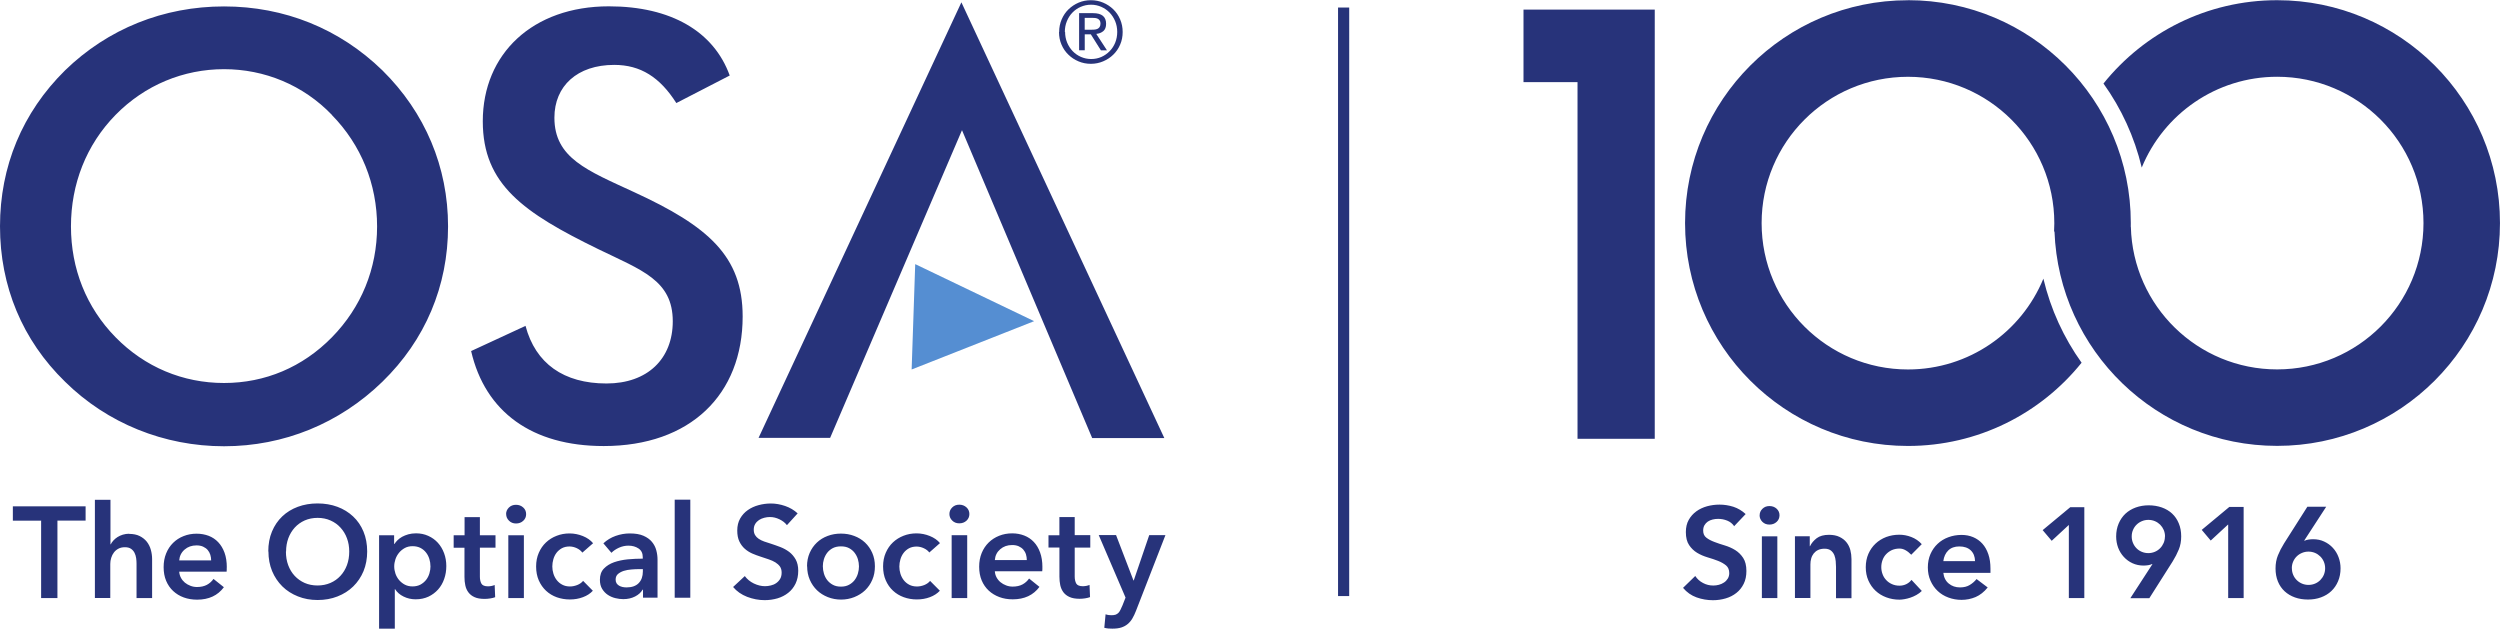
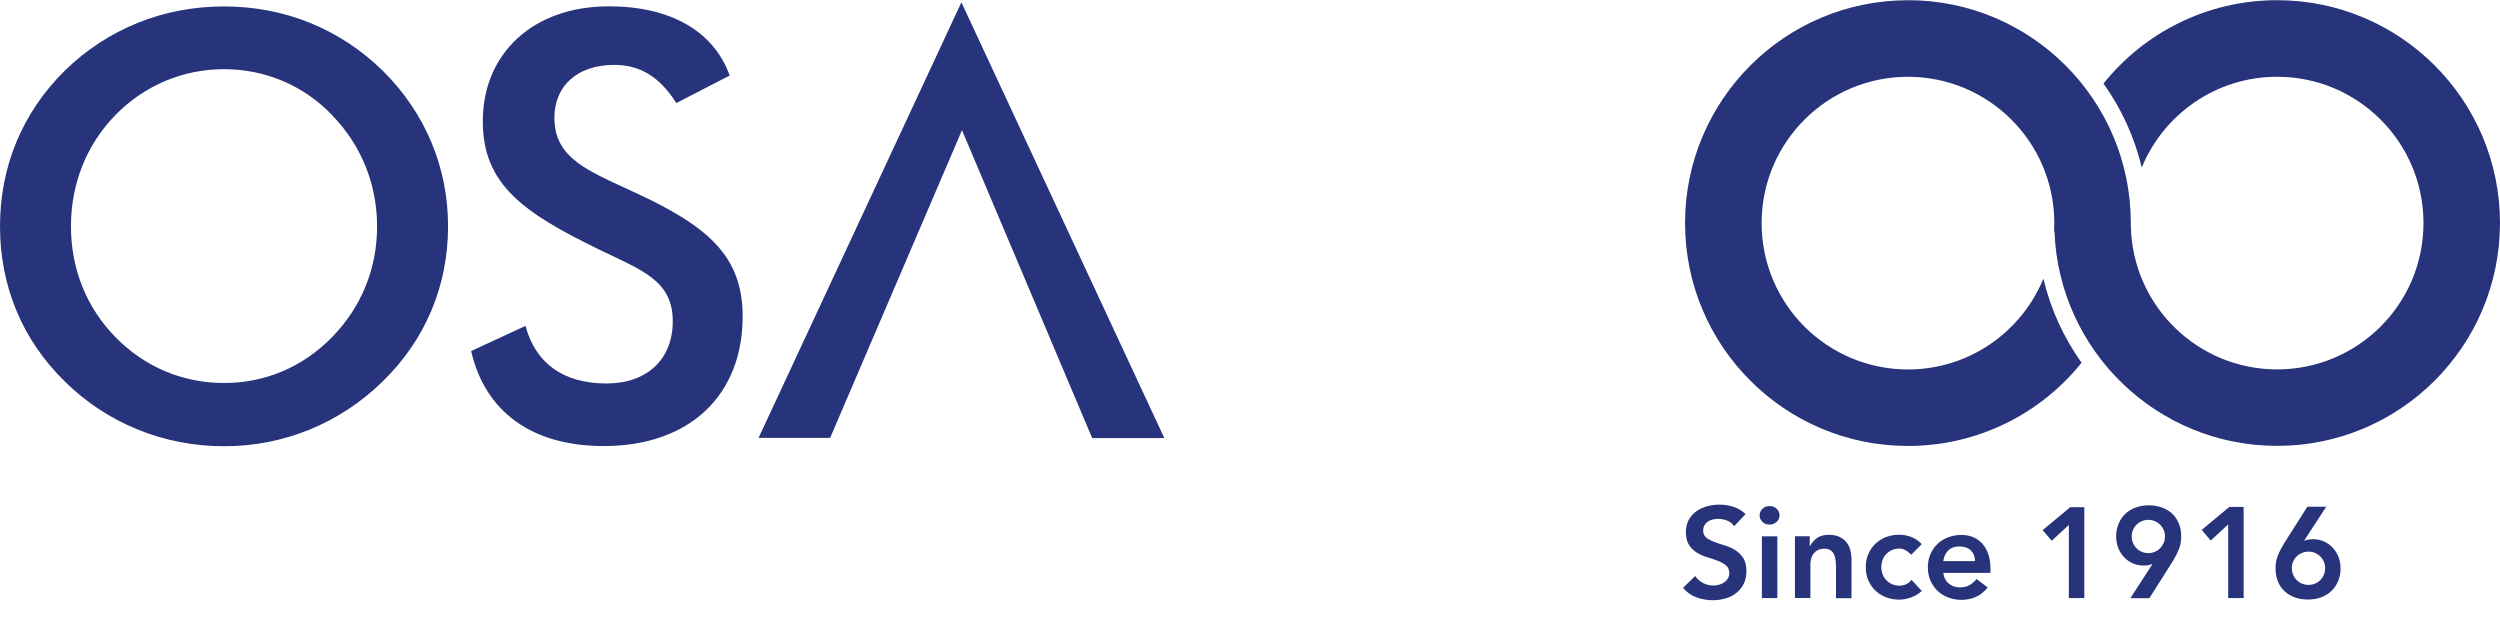
<svg xmlns="http://www.w3.org/2000/svg" width="505.825" height="127.313" viewBox="0 0 505.825 127.312">
-   <path d="M219.476 6.018h1.178c.25 0 .5-.007.742-.025.242-.018.453-.064.64-.147.183-.08.33-.208.448-.38.115-.173.176-.41.176-.71 0-.253-.054-.457-.158-.615-.103-.15-.237-.27-.398-.35-.162-.08-.342-.13-.535-.15-.2-.02-.4-.03-.59-.03h-1.51v2.41zm-1.14-3.356h2.834c1.752 0 2.627.718 2.627 2.147 0 .67-.19 1.17-.57 1.49-.377.32-.855.5-1.417.56l2.16 3.32h-1.228l-2.038-3.24h-1.228v3.23h-1.14V2.66zM215.5 6.435c0 .782.136 1.507.412 2.178.28.668.653 1.246 1.127 1.738.47.49 1.03.88 1.67 1.16.64.28 1.34.43 2.07.43.73 0 1.43-.14 2.06-.42.63-.28 1.19-.67 1.67-1.16.48-.49.86-1.07 1.13-1.73.27-.67.41-1.39.41-2.18 0-.77-.14-1.49-.42-2.17-.28-.67-.66-1.25-1.14-1.75-.48-.49-1.04-.87-1.67-1.15-.64-.28-1.33-.43-2.07-.43-.74 0-1.43.15-2.08.43-.65.28-1.21.67-1.68 1.16-.48.49-.85 1.07-1.13 1.75-.28.68-.41 1.4-.41 2.18m-1.15 0c0-.91.17-1.76.51-2.55.34-.79.8-1.47 1.39-2.04.59-.57 1.27-1.02 2.04-1.35.78-.33 1.6-.49 2.48-.49s1.7.16 2.48.49c.78.33 1.46.78 2.05 1.35.59.57 1.05 1.25 1.39 2.04.34.79.51 1.64.51 2.55 0 .93-.17 1.78-.51 2.56-.34.79-.81 1.47-1.39 2.03-.59.58-1.27 1.02-2.05 1.35-.78.33-1.61.5-2.48.5-.88 0-1.71-.16-2.49-.49-.78-.33-1.46-.77-2.05-1.35-.59-.56-1.06-1.24-1.4-2.03-.34-.78-.51-1.63-.51-2.55m-206 98.85H2.6v-2.9h14.72v2.89h-5.7V121h-3.3v-15.71m17.82 2.732c.82 0 1.53.144 2.116.433.58.29 1.06.67 1.44 1.14.37.475.65 1.02.82 1.635.17.61.26 1.24.26 1.89v7.887h-3.15v-6.94c0-.37-.023-.752-.078-1.144-.057-.396-.168-.752-.33-1.074-.17-.33-.4-.6-.71-.81-.306-.21-.71-.32-1.22-.32s-.946.09-1.316.29c-.37.19-.677.45-.92.77s-.43.68-.55 1.09c-.126.4-.188.81-.188 1.23v6.9H19.2v-19.87h3.152v9.01h.052c.126-.26.303-.52.54-.78.238-.26.515-.49.826-.69.32-.2.68-.37 1.08-.49.402-.12.84-.19 1.314-.19m16.56 5.42c0-.4-.06-.79-.17-1.16-.116-.37-.298-.69-.54-.98-.247-.28-.558-.5-.93-.67-.38-.17-.82-.25-1.33-.25-.947 0-1.75.28-2.406.85-.656.57-1.02 1.3-1.09 2.19h6.465zm3.152 1.42v.42c0 .14-.008.28-.026.42h-9.592c.034.45.152.87.356 1.24.2.38.467.7.8.98.334.27.708.48 1.13.64.42.16.856.24 1.312.24.788 0 1.456-.15 2-.44.54-.29.99-.69 1.34-1.2l2.102 1.68c-1.245 1.68-3.05 2.52-5.413 2.52-.98 0-1.885-.15-2.708-.45-.826-.3-1.537-.74-2.14-1.3-.605-.56-1.08-1.25-1.42-2.06-.344-.81-.51-1.74-.51-2.77 0-1.02.166-1.94.51-2.78.34-.84.808-1.54 1.404-2.13.6-.59 1.3-1.05 2.12-1.37.82-.33 1.7-.49 2.64-.49.88 0 1.69.15 2.44.43.75.29 1.39.72 1.93 1.29.54.57.97 1.28 1.28 2.13.31.85.46 1.84.46 2.98m11.96-3.21c0 1 .15 1.92.46 2.75.31.83.75 1.56 1.32 2.17.57.61 1.25 1.09 2.02 1.43.78.34 1.65.51 2.59.51s1.81-.17 2.6-.51c.79-.34 1.47-.82 2.04-1.44.57-.61 1.01-1.34 1.32-2.17.31-.84.46-1.75.46-2.75 0-.96-.15-1.86-.46-2.68-.3-.82-.74-1.54-1.3-2.15-.56-.62-1.23-1.1-2.02-1.45-.78-.35-1.66-.53-2.62-.53-.96 0-1.83.18-2.61.52-.78.35-1.45.83-2.01 1.44-.56.62-.99 1.33-1.3 2.15-.3.83-.46 1.72-.46 2.69m-3.6 0c0-1.49.25-2.84.75-4.04.5-1.2 1.2-2.22 2.08-3.06.88-.84 1.94-1.49 3.15-1.94 1.22-.45 2.55-.68 3.98-.68 1.46 0 2.8.23 4.02.68 1.23.46 2.29 1.11 3.18 1.95.9.84 1.6 1.86 2.1 3.06s.75 2.55.75 4.03c0 1.45-.25 2.78-.74 3.98-.5 1.2-1.2 2.23-2.09 3.1-.89.87-1.95 1.54-3.18 2.02-1.22.48-2.56.72-4.02.72-1.43 0-2.76-.24-3.98-.73-1.21-.48-2.27-1.15-3.15-2.02-.88-.87-1.58-1.91-2.08-3.11-.49-1.2-.74-2.53-.74-3.98m32.78 3c0-.5-.07-.98-.22-1.46s-.37-.92-.67-1.3c-.3-.39-.67-.7-1.13-.94-.46-.23-.99-.35-1.6-.35-.58 0-1.1.12-1.55.36-.46.25-.85.57-1.17.95-.32.39-.57.82-.74 1.32-.16.49-.25.97-.25 1.47 0 .49.09.98.25 1.46.17.48.41.91.74 1.3.33.38.71.69 1.17.93.46.24.98.35 1.55.35.61 0 1.15-.13 1.61-.37.45-.25.83-.57 1.13-.95.3-.38.52-.82.67-1.31.15-.5.22-.99.22-1.47m-7.36-6.26v1.76h.08c.15-.25.36-.5.61-.75.26-.26.57-.48.93-.69.37-.2.79-.37 1.25-.5.47-.13.99-.2 1.56-.2.9 0 1.72.17 2.47.51.76.34 1.41.81 1.95 1.4.54.6.96 1.3 1.26 2.11.3.81.45 1.67.45 2.6 0 .93-.14 1.8-.43 2.61-.28.82-.7 1.53-1.23 2.13-.54.6-1.19 1.09-1.95 1.45-.76.35-1.62.54-2.59.54-.89 0-1.71-.19-2.45-.56-.74-.36-1.32-.86-1.72-1.5h-.05v7.996H76.7v-18.9h3.02m12.07 2.52v-2.52h2.207v-3.66h3.1v3.66h3.16v2.52h-3.16v5.86c0 .564.1 1.027.3 1.397.2.37.65.56 1.35.56.21 0 .43-.03.68-.07.244-.047.46-.11.66-.2l.1 2.47c-.28.11-.62.19-1 .25-.39.06-.76.094-1.11.094-.84 0-1.53-.11-2.05-.35-.53-.23-.94-.56-1.25-.97-.31-.41-.52-.89-.63-1.42-.12-.53-.17-1.11-.17-1.72v-5.89h-2.2m11.06-2.52h3.16V121h-3.15v-12.61zm-.44-4.28c0-.51.186-.95.564-1.33.38-.38.86-.56 1.44-.56s1.06.18 1.46.54c.4.36.59.81.59 1.35s-.19.994-.59 1.353c-.39.36-.87.538-1.45.538s-1.05-.19-1.43-.57c-.38-.38-.57-.82-.57-1.33m15.4 7.78c-.25-.35-.61-.64-1.1-.88-.49-.23-.99-.35-1.49-.35-.58 0-1.09.12-1.53.35-.43.24-.8.55-1.09.93-.29.385-.5.82-.64 1.3-.14.486-.21.97-.21 1.46s.07.97.22 1.457c.15.48.37.915.67 1.3.3.385.67.7 1.12.934.45.24.96.36 1.56.36.5 0 .98-.1 1.47-.29.5-.2.89-.47 1.19-.84l1.97 2c-.52.56-1.19 1-2.01 1.3-.81.31-1.69.46-2.64.46-.93 0-1.81-.15-2.64-.44-.83-.3-1.56-.74-2.18-1.32-.62-.58-1.11-1.28-1.47-2.1-.36-.83-.54-1.77-.54-2.81 0-1.02.18-1.94.54-2.76.36-.83.84-1.53 1.46-2.11.62-.58 1.33-1.028 2.15-1.34.81-.32 1.68-.48 2.61-.48.93 0 1.83.18 2.7.53.87.35 1.56.84 2.07 1.45l-2.16 1.89m12.23 3.35h-.71c-.51 0-1.04.022-1.6.07-.56.04-1.08.14-1.55.283-.47.15-.86.367-1.18.637-.31.27-.47.65-.47 1.12 0 .3.06.55.19.76.13.2.31.36.51.48.21.12.45.21.71.27.26.05.53.08.79.08 1.08 0 1.91-.29 2.47-.87.56-.58.84-1.37.84-2.37v-.44zm.05 4.153h-.1c-.32.56-.82 1.02-1.52 1.38-.7.36-1.5.54-2.39.54-.51 0-1.04-.064-1.59-.2-.55-.13-1.06-.35-1.52-.653-.47-.31-.85-.71-1.16-1.21-.31-.5-.46-1.12-.46-1.85 0-.94.26-1.7.8-2.26.53-.56 1.22-.99 2.06-1.29.84-.29 1.77-.49 2.8-.59 1.02-.09 2.03-.14 3.01-.14v-.31c0-.79-.29-1.37-.86-1.75-.57-.38-1.25-.57-2.04-.57-.66 0-1.3.14-1.92.42-.61.28-1.12.62-1.52 1.03l-1.63-1.92c.72-.67 1.55-1.17 2.48-1.5.93-.33 1.89-.5 2.85-.5 1.13 0 2.05.15 2.78.47.73.32 1.3.73 1.72 1.24.42.51.72 1.08.88 1.71.17.63.25 1.26.25 1.89v7.68h-2.94v-1.58m6.41 1.6h3.16V101.1h-3.16V121zm22.68-14.72c-.35-.46-.84-.84-1.48-1.15-.64-.31-1.28-.46-1.93-.46-.38 0-.77.05-1.15.15-.39.1-.74.25-1.05.45-.31.21-.57.47-.77.79-.2.33-.3.71-.3 1.17 0 .43.09.78.26 1.08.18.3.42.55.73.76.3.21.67.39 1.11.55.44.16.92.32 1.44.47.59.2 1.22.41 1.86.66.64.25 1.22.57 1.76.97.54.41.97.92 1.32 1.53.34.62.52 1.38.52 2.29 0 1-.19 1.87-.55 2.62-.37.748-.86 1.368-1.48 1.85-.62.49-1.33.86-2.15 1.108-.83.24-1.7.37-2.61.37-1.21 0-2.39-.23-3.55-.67-1.15-.45-2.1-1.11-2.84-1.99l2.37-2.21c.46.63 1.07 1.13 1.83 1.5.77.365 1.52.546 2.25.546.39 0 .79-.05 1.19-.15.4-.09.77-.25 1.09-.48.33-.23.59-.515.79-.856.2-.34.3-.76.3-1.27 0-.49-.12-.9-.34-1.22-.23-.32-.54-.6-.92-.84-.39-.24-.84-.44-1.37-.62-.52-.17-1.07-.36-1.65-.55-.56-.18-1.12-.39-1.68-.63-.557-.25-1.06-.57-1.51-.97-.447-.4-.81-.89-1.09-1.48s-.42-1.32-.42-2.19c0-.95.2-1.76.593-2.45.39-.68.91-1.25 1.55-1.695.638-.45 1.36-.78 2.18-1 .816-.22 1.64-.33 2.49-.33.94 0 1.9.17 2.87.5.97.332 1.82.832 2.537 1.5l-2.157 2.37m7.26 8.36c0 .49.07.97.22 1.47.15.49.375.93.67 1.31.3.38.68.7 1.13.94.46.25 1 .37 1.63.37.634 0 1.18-.12 1.634-.37.458-.24.83-.56 1.13-.94.298-.39.52-.83.67-1.32.15-.496.22-.985.22-1.47 0-.497-.08-.98-.22-1.46-.15-.485-.38-.92-.67-1.3-.3-.39-.68-.7-1.13-.937-.46-.24-1-.35-1.64-.35-.62 0-1.17.12-1.63.353-.45.24-.83.55-1.13.934-.29.38-.52.82-.67 1.3-.15.48-.22.96-.22 1.46m-3.2 0c0-1 .18-1.91.54-2.73.36-.82.85-1.51 1.46-2.09.61-.58 1.34-1.03 2.18-1.34.84-.32 1.735-.47 2.68-.47.95 0 1.846.15 2.687.47.84.31 1.57.76 2.19 1.34.61.58 1.1 1.27 1.46 2.09.36.81.54 1.72.54 2.72s-.17 1.91-.53 2.73c-.35.82-.84 1.53-1.45 2.12-.62.59-1.35 1.04-2.19 1.38-.84.33-1.73.5-2.68.5-.943 0-1.84-.17-2.68-.5-.84-.34-1.57-.79-2.18-1.38-.61-.59-1.1-1.29-1.46-2.12-.36-.83-.54-1.74-.54-2.74m24.737-2.76c-.25-.35-.61-.64-1.11-.88-.49-.23-.99-.35-1.49-.35-.58 0-1.09.12-1.525.35-.44.24-.8.55-1.09.93-.29.38-.51.82-.65 1.3-.14.48-.22.97-.22 1.46s.07.98.22 1.46.37.91.67 1.3c.29.38.67.69 1.12.93.44.23.96.35 1.56.35.49 0 .99-.1 1.47-.29.49-.2.89-.48 1.18-.84l1.98 1.99c-.53.56-1.2 1-2.01 1.3-.82.31-1.7.46-2.65.46-.93 0-1.81-.15-2.64-.45-.83-.3-1.56-.74-2.18-1.32-.62-.57-1.11-1.27-1.47-2.1-.36-.82-.54-1.76-.54-2.81 0-1.02.18-1.935.54-2.76.36-.83.84-1.53 1.46-2.11.61-.575 1.33-1.02 2.14-1.338.82-.32 1.69-.48 2.62-.48.92 0 1.82.18 2.69.53.87.35 1.56.83 2.06 1.44l-2.16 1.9m4.52-3.5h3.15V121h-3.15v-12.61zm-.45-4.28c0-.51.18-.956.56-1.33.38-.38.85-.566 1.43-.566s1.06.18 1.46.54c.39.36.59.81.59 1.35s-.2.996-.59 1.355c-.4.36-.88.53-1.46.53s-1.06-.19-1.43-.57c-.38-.37-.56-.82-.56-1.32m15.66 9.33c0-.41-.06-.79-.17-1.16-.11-.366-.3-.69-.54-.97-.25-.28-.56-.5-.93-.67-.38-.17-.82-.25-1.33-.25-.95 0-1.75.28-2.41.85-.66.57-1.02 1.29-1.09 2.19h6.46zm3.15 1.42v.42c0 .14-.01.28-.03.42h-9.59c.03.45.15.87.35 1.24.21.383.47.705.81.98.33.27.71.484 1.13.64.41.16.85.24 1.31.24.78 0 1.45-.147 1.99-.436.54-.29.99-.69 1.34-1.197l2.1 1.69c-1.245 1.68-3.05 2.52-5.41 2.52-.984 0-1.884-.15-2.71-.46-.82-.31-1.54-.74-2.15-1.31-.6-.56-1.08-1.25-1.42-2.06-.34-.81-.51-1.74-.51-2.77 0-1.01.17-1.94.51-2.77.34-.83.82-1.54 1.41-2.12.6-.59 1.3-1.04 2.12-1.37.82-.33 1.7-.49 2.64-.49.88 0 1.69.15 2.44.44.747.29 1.39.72 1.93 1.29.547.57.97 1.28 1.277 2.13.31.85.47 1.84.47 2.98m1.23-3.94v-2.52h2.206v-3.67h3.1v3.65h3.15v2.52h-3.15v5.86c0 .57.11 1.03.3 1.4.21.37.66.56 1.36.56.21 0 .44-.03.68-.07.25-.05.46-.11.66-.2l.1 2.47c-.275.11-.61.19-.994.25-.38.06-.75.09-1.1.09-.84 0-1.52-.12-2.05-.36-.53-.235-.94-.56-1.25-.97-.3-.41-.51-.88-.63-1.42-.11-.53-.17-1.1-.17-1.72v-5.9h-2.21m10.17-2.52h3.5l3.52 9.18h.06l3.13-9.17h3.28l-5.96 15.322c-.22.58-.47 1.09-.73 1.54-.26.45-.58.82-.95 1.13-.37.31-.8.54-1.3.7-.5.16-1.1.23-1.8.23-.26 0-.53 0-.8-.03-.27-.02-.55-.076-.83-.146l.26-2.73c.21.08.42.12.62.15s.39.04.56.04c.33 0 .61-.04.84-.11.23-.09.42-.21.58-.37.16-.17.29-.37.41-.62.13-.24.26-.53.4-.87l.63-1.6-5.41-12.61m48.4 12.3h2.26V1.53h-2.26v119.15zM308.25 1.93v14.69h10.93v72.16h15.626V1.945H308.25" fill="#27337a" />
  <path d="M386.04.037c24.9 0 45.086 20.186 45.086 45.084l-.006.78.018.02c.418 15.99 13.507 28.82 29.596 28.82 16.356 0 29.61-13.25 29.61-29.61 0-16.35-13.254-29.6-29.61-29.6-12.37 0-22.97 7.59-27.396 18.37-1.473-6.21-4.138-11.97-7.742-17C433.86 6.61 446.53.04 460.734.04c24.897 0 45.086 20.185 45.086 45.083 0 24.91-20.19 45.09-45.086 45.09-24.33 0-44.16-19.27-45.05-43.39h-.002l-.083.04c.03-.54.04-1.09.05-1.64v-.08c0-16.353-13.26-29.607-29.61-29.607-16.36 0-29.61 13.254-29.61 29.607 0 16.354 13.25 29.61 29.61 29.61 12.37 0 22.97-7.59 27.4-18.374 1.47 6.22 4.13 11.97 7.73 17.01-8.26 10.27-20.93 16.84-35.14 16.84-24.9 0-45.09-20.19-45.09-45.09 0-24.9 20.19-45.09 45.08-45.09" fill="#27337a" fill-rule="evenodd" />
  <path d="M350.86 106.442c-.35-.502-.81-.874-1.395-1.106-.585-.237-1.198-.353-1.84-.353-.38 0-.753.04-1.105.13-.357.084-.68.226-.97.414-.284.195-.516.443-.69.746-.175.304-.258.665-.258 1.085 0 .623.214 1.103.65 1.433.434.34.974.62 1.617.86.64.25 1.34.48 2.11.71.76.23 1.46.54 2.11.94.64.4 1.18.93 1.61 1.59.43.66.65 1.54.65 2.64 0 1-.18 1.86-.55 2.6-.37.74-.86 1.36-1.48 1.84-.62.49-1.33.86-2.15 1.1-.82.24-1.68.37-2.58.37-1.15 0-2.25-.19-3.32-.57-1.06-.38-1.98-1.02-2.74-1.93l2.47-2.4c.4.61.92 1.08 1.58 1.42.65.35 1.34.51 2.07.51.38 0 .76-.05 1.14-.15.38-.1.73-.26 1.04-.47.31-.2.56-.47.76-.79.19-.32.29-.69.29-1.1 0-.68-.22-1.2-.65-1.56-.44-.36-.98-.67-1.62-.92-.64-.25-1.35-.49-2.11-.71-.77-.23-1.47-.53-2.12-.92s-1.19-.92-1.62-1.56c-.44-.65-.66-1.53-.66-2.63 0-.95.19-1.78.58-2.47.39-.69.9-1.27 1.54-1.73.63-.46 1.36-.8 2.18-1.03.82-.22 1.65-.33 2.5-.33.97 0 1.91.15 2.83.44.91.3 1.73.79 2.47 1.47l-2.4 2.53m5.68 1.98h3.13V121h-3.13v-12.52zm-.45-4.26c0-.5.18-.94.56-1.31.37-.37.84-.56 1.42-.56s1.06.18 1.45.53c.39.36.59.81.59 1.34-.01.54-.2.99-.59 1.34-.39.36-.88.54-1.45.54s-1.05-.18-1.43-.56c-.37-.37-.56-.81-.56-1.32m7.18 4.25h2.97v2.01h.05c.29-.62.75-1.16 1.36-1.63.61-.45 1.43-.68 2.48-.68.83 0 1.54.14 2.12.42.58.28 1.06.64 1.42 1.1.36.45.62.97.78 1.56.15.59.23 1.21.23 1.85v7.9h-3.13v-6.34c0-.35-.02-.73-.06-1.16-.04-.42-.13-.83-.27-1.2-.15-.37-.38-.69-.69-.94-.32-.25-.75-.38-1.28-.38-.52 0-.96.09-1.32.26-.36.17-.65.41-.89.7-.23.3-.41.64-.51 1.02-.11.38-.16.78-.16 1.2v6.8h-3.13v-12.52m23.53 3.76c-.37-.38-.75-.69-1.15-.91-.4-.23-.81-.34-1.23-.34-.57 0-1.08.11-1.54.31-.45.21-.84.49-1.16.83-.33.35-.57.75-.73 1.2-.17.46-.25.93-.25 1.41 0 .49.08.96.25 1.41.16.45.4.85.73 1.2.32.35.71.63 1.16.83.45.21.97.32 1.54.32.49 0 .94-.1 1.36-.3.42-.2.78-.49 1.07-.87l2.09 2.24c-.32.31-.67.58-1.09.81-.41.23-.82.41-1.24.55-.42.14-.82.24-1.2.3-.38.07-.72.1-1 .1-.94 0-1.83-.16-2.66-.47-.84-.31-1.56-.76-2.17-1.33-.61-.57-1.09-1.26-1.45-2.07-.36-.81-.53-1.71-.53-2.7 0-.99.18-1.89.53-2.7.36-.81.84-1.5 1.45-2.07.6-.57 1.33-1.02 2.16-1.34.84-.31 1.72-.46 2.66-.46.8 0 1.61.15 2.41.46.81.31 1.52.79 2.12 1.45l-2.16 2.17m12.94 1.26c-.02-.92-.31-1.64-.86-2.17-.56-.53-1.33-.8-2.32-.8-.94 0-1.69.27-2.24.81-.55.54-.88 1.26-1 2.16h6.42zm-6.42 2.35c.1.94.47 1.67 1.1 2.19s1.38.78 2.27.78c.78 0 1.43-.16 1.96-.48.54-.32 1-.72 1.4-1.21l2.25 1.7c-.73.91-1.55 1.55-2.45 1.94-.91.38-1.85.57-2.84.57-.94 0-1.83-.16-2.66-.47-.84-.31-1.56-.75-2.17-1.33-.61-.57-1.09-1.26-1.45-2.07s-.54-1.71-.54-2.7c0-.99.18-1.89.53-2.7.36-.81.84-1.5 1.45-2.07.61-.58 1.33-1.02 2.17-1.33.83-.31 1.72-.47 2.66-.47.86 0 1.66.15 2.38.46.72.31 1.34.75 1.85 1.32.51.57.91 1.28 1.2 2.13.29.85.43 1.81.43 2.91v.86h-9.55m25.41-9.7l-3.47 3.21-1.83-2.16 5.59-4.64h2.84V121h-3.13v-14.88m19.46 2.43c0-.474-.09-.91-.26-1.32-.18-.41-.42-.765-.72-1.07-.31-.3-.66-.543-1.07-.715-.41-.17-.85-.26-1.32-.26-.47 0-.91.09-1.32.265-.41.17-.77.41-1.07.71-.31.3-.55.66-.72 1.07-.18.41-.26.84-.26 1.318 0 .47.09.91.26 1.313.17.41.41.77.71 1.07.3.31.66.55 1.07.72.41.17.85.26 1.31.26.47 0 .91-.09 1.32-.26.41-.17.76-.41 1.07-.72.3-.3.54-.66.72-1.07.17-.4.26-.84.26-1.31m-6.97 12.44l4.43-6.83-.05-.05c-.19.11-.45.18-.77.24-.32.05-.64.08-.95.08-.82 0-1.568-.16-2.247-.47-.68-.31-1.26-.74-1.76-1.28-.49-.53-.88-1.16-1.15-1.87-.26-.71-.4-1.47-.4-2.27 0-.95.17-1.82.5-2.6.33-.78.79-1.45 1.37-2 .58-.54 1.28-.96 2.09-1.26.81-.29 1.69-.44 2.62-.44.96 0 1.84.15 2.65.43.81.29 1.51.7 2.09 1.24.58.54 1.03 1.2 1.35 1.98.33.78.49 1.66.49 2.64 0 .98-.16 1.86-.485 2.65-.32.79-.74 1.6-1.24 2.41l-4.72 7.44h-3.81m19.7-14.87l-3.47 3.21-1.82-2.16 5.58-4.64h2.9V121h-3.13v-14.86m12.89 8.84c0 .47.082.91.26 1.32.17.41.412.76.72 1.07.3.3.66.54 1.07.714.4.17.85.26 1.312.26.47 0 .91-.09 1.32-.26.41-.17.765-.416 1.07-.72.302-.31.542-.66.715-1.07.17-.41.26-.85.26-1.32 0-.47-.09-.91-.26-1.316-.175-.41-.415-.77-.72-1.07-.31-.305-.66-.545-1.07-.72-.41-.17-.85-.26-1.32-.26-.47 0-.91.09-1.32.266-.41.17-.77.41-1.07.71-.305.3-.546.66-.72 1.07-.175.408-.26.84-.26 1.31m6.96-12.44l-4.44 6.83.05.06c.2-.103.45-.182.77-.234.33-.05.64-.08.96-.08.82 0 1.57.15 2.24.47.68.31 1.27.74 1.76 1.272.5.54.88 1.163 1.15 1.88.27.71.41 1.47.41 2.27 0 .953-.17 1.823-.5 2.604-.33.79-.79 1.45-1.37 2-.58.55-1.28.97-2.09 1.267-.81.3-1.685.44-2.62.44-.97 0-1.86-.14-2.66-.43s-1.496-.7-2.078-1.24c-.58-.54-1.04-1.2-1.357-1.98-.32-.786-.48-1.66-.48-2.635 0-.98.16-1.86.48-2.65.32-.79.73-1.596 1.24-2.414l4.72-7.43h3.8M67.16 23.25c-5.814-6.05-13.645-9.254-21.833-9.254-8.188 0-16.02 3.204-21.95 9.255-5.934 6.06-9.02 14.01-9.02 22.55 0 8.54 3.086 16.38 9.02 22.43 5.93 6.05 13.644 9.26 21.95 9.26s15.9-3.2 21.833-9.25c5.932-6.05 9.136-13.88 9.136-22.42 0-8.54-3.204-16.49-9.136-22.54zm10.204 53.99c-8.66 8.424-19.934 13.05-32.037 13.05-12.103 0-23.613-4.626-32.156-13.05C4.51 68.814 0 57.897 0 45.795c0-12.103 4.51-23.02 13.17-31.563C21.834 5.81 33.107 1.3 45.328 1.3c12.222 0 23.376 4.51 32.037 12.933 8.662 8.543 13.29 19.578 13.29 31.563 0 12.102-4.628 23.02-13.29 31.443m28.97-11.28c2.02 7.59 7.714 11.63 16.376 11.63 8.31 0 13.41-4.99 13.41-12.58 0-8.31-6.29-10.33-15.07-14.6-15.07-7.36-23.37-13.05-23.37-25.87 0-13.65 10.09-23.26 25.51-23.26 12.58 0 21.24 5.1 24.45 14l-10.8 5.57c-3.32-5.22-7.23-7.72-12.57-7.72-7.47 0-12.1 4.27-12.1 10.68 0 8.18 6.65 10.68 16.14 15.07 14.95 6.88 21.95 12.93 21.95 25.15 0 15.78-10.56 26.22-28.12 26.22-14.47 0-23.97-6.88-26.82-19.22l11.04-5.11m88.3-39.63l-26.7 62.3h-14.48L194.52.47l41.056 88.16H220.98l-26.342-62.295" fill="#27337a" />
-   <path d="M209.235 64.98l-24.06-11.54-.723 21.318 24.783-9.777" fill="#558ed2" />
</svg>